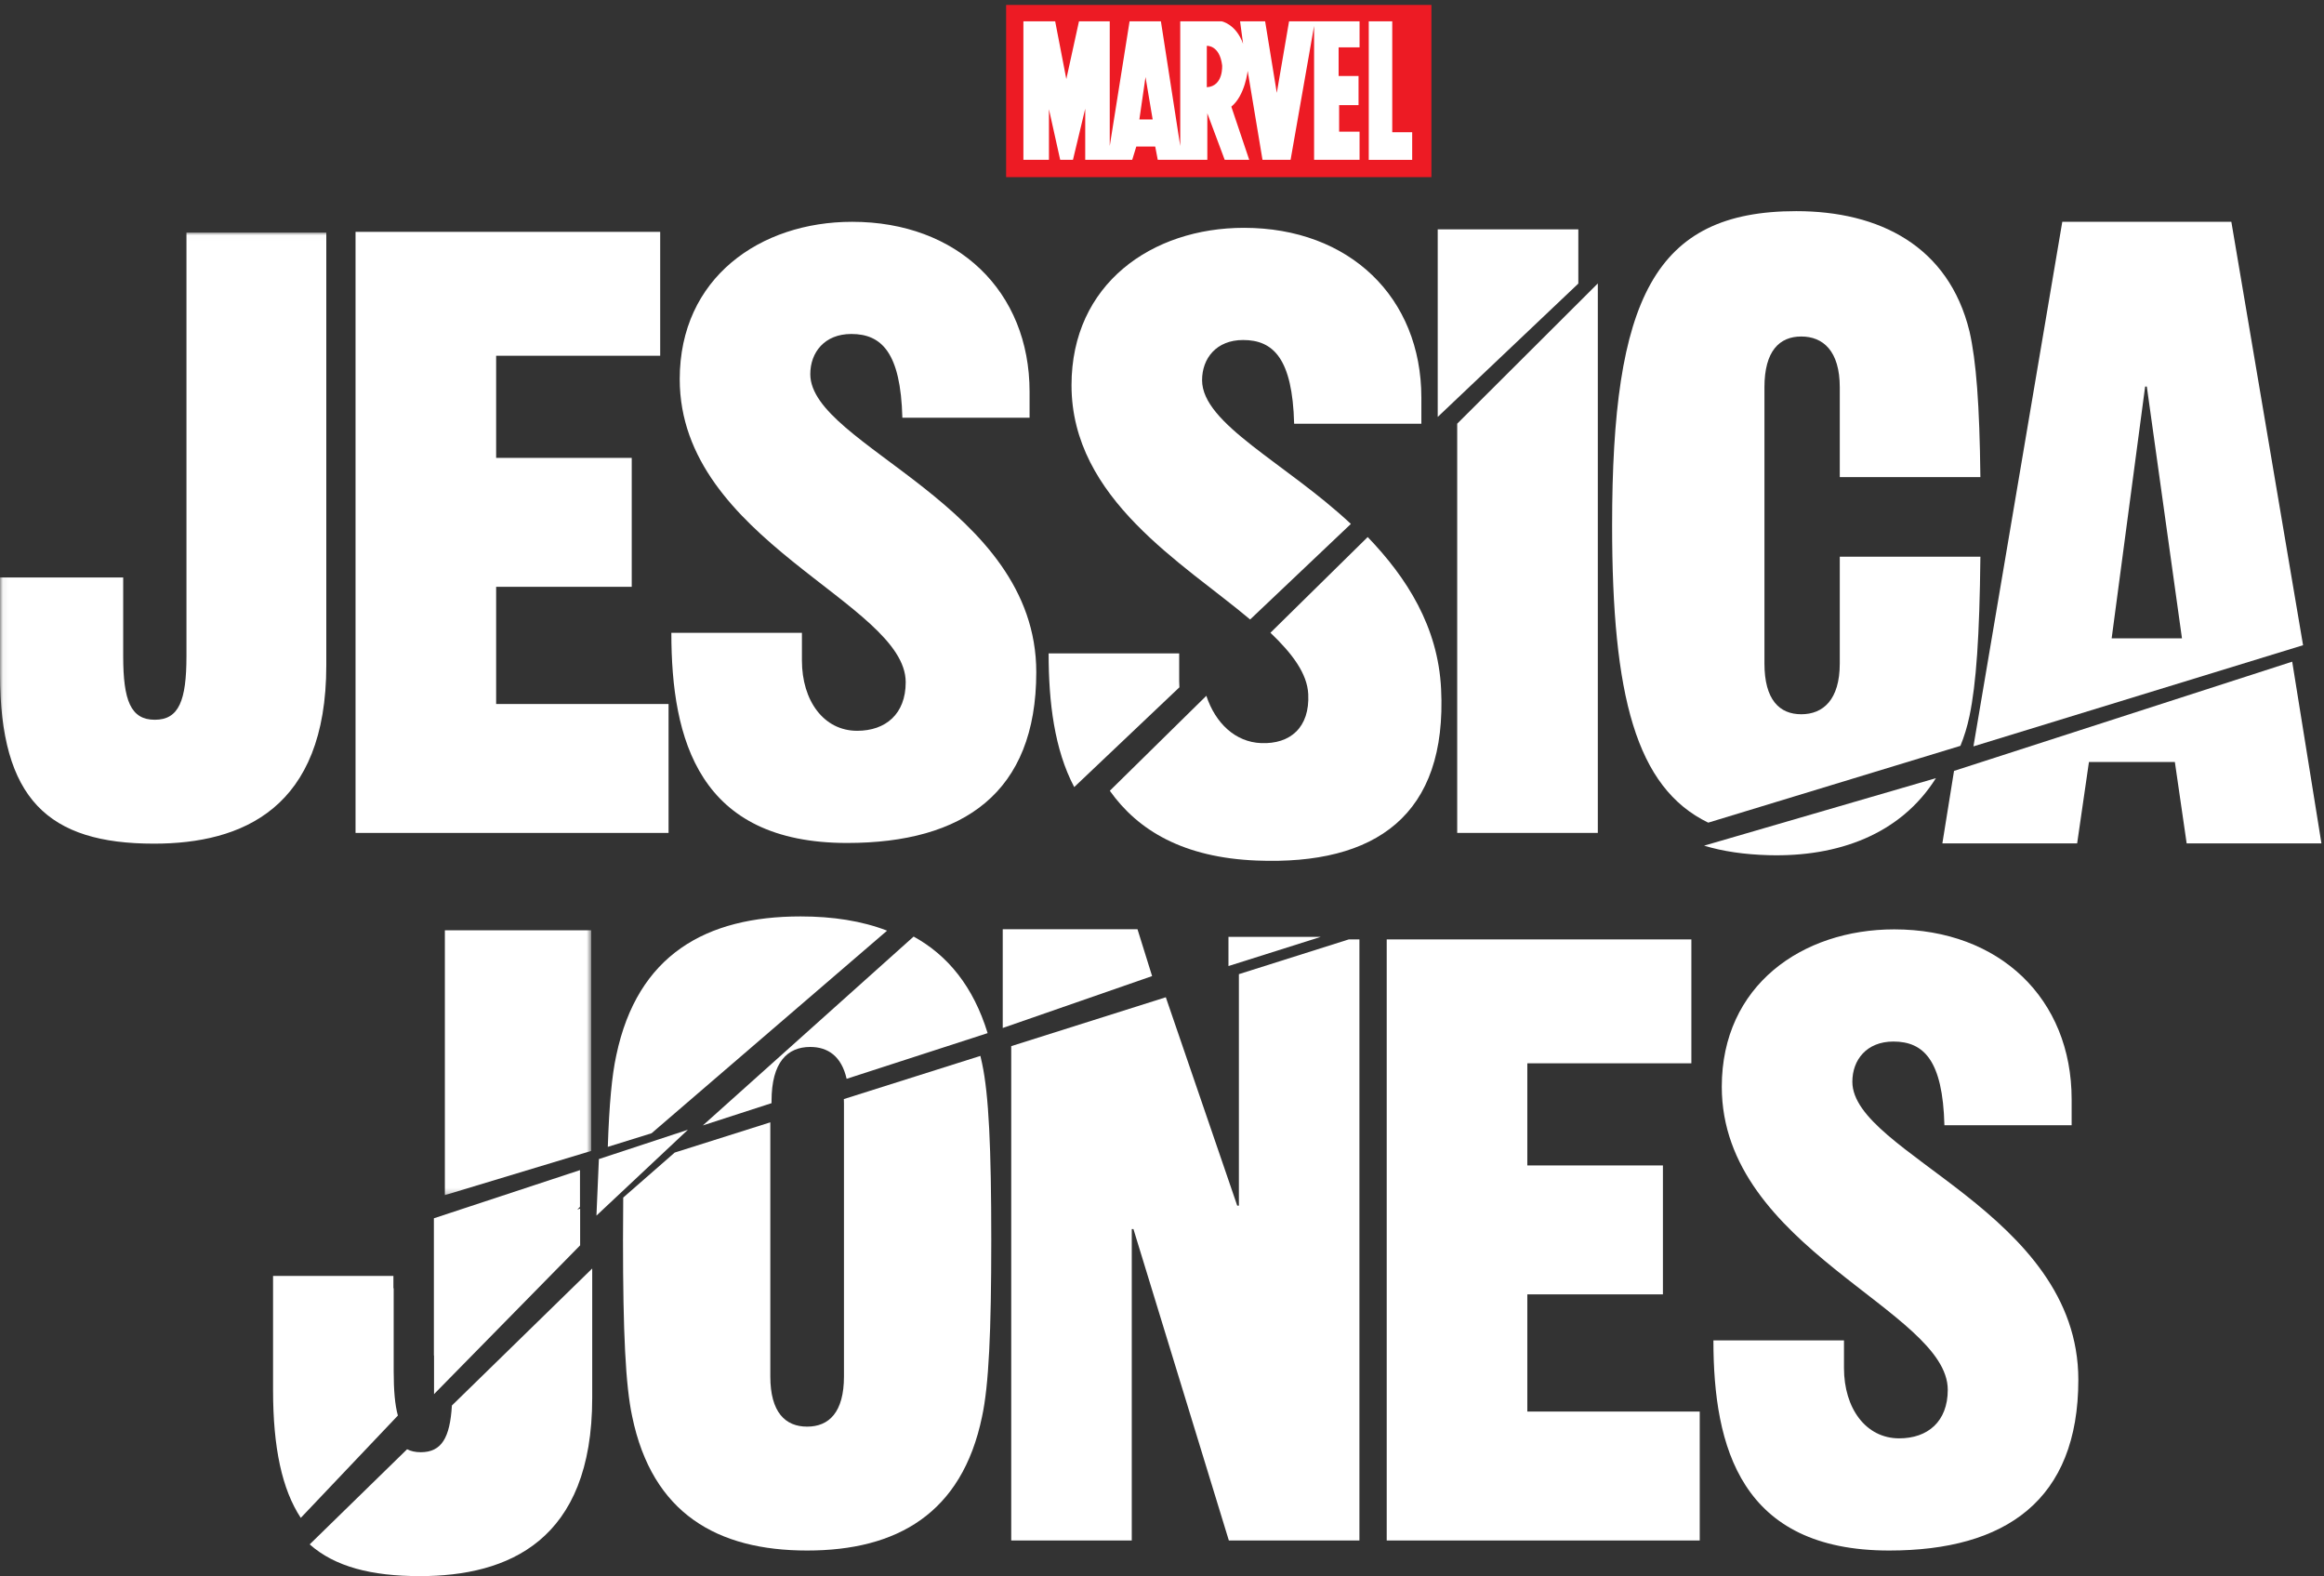
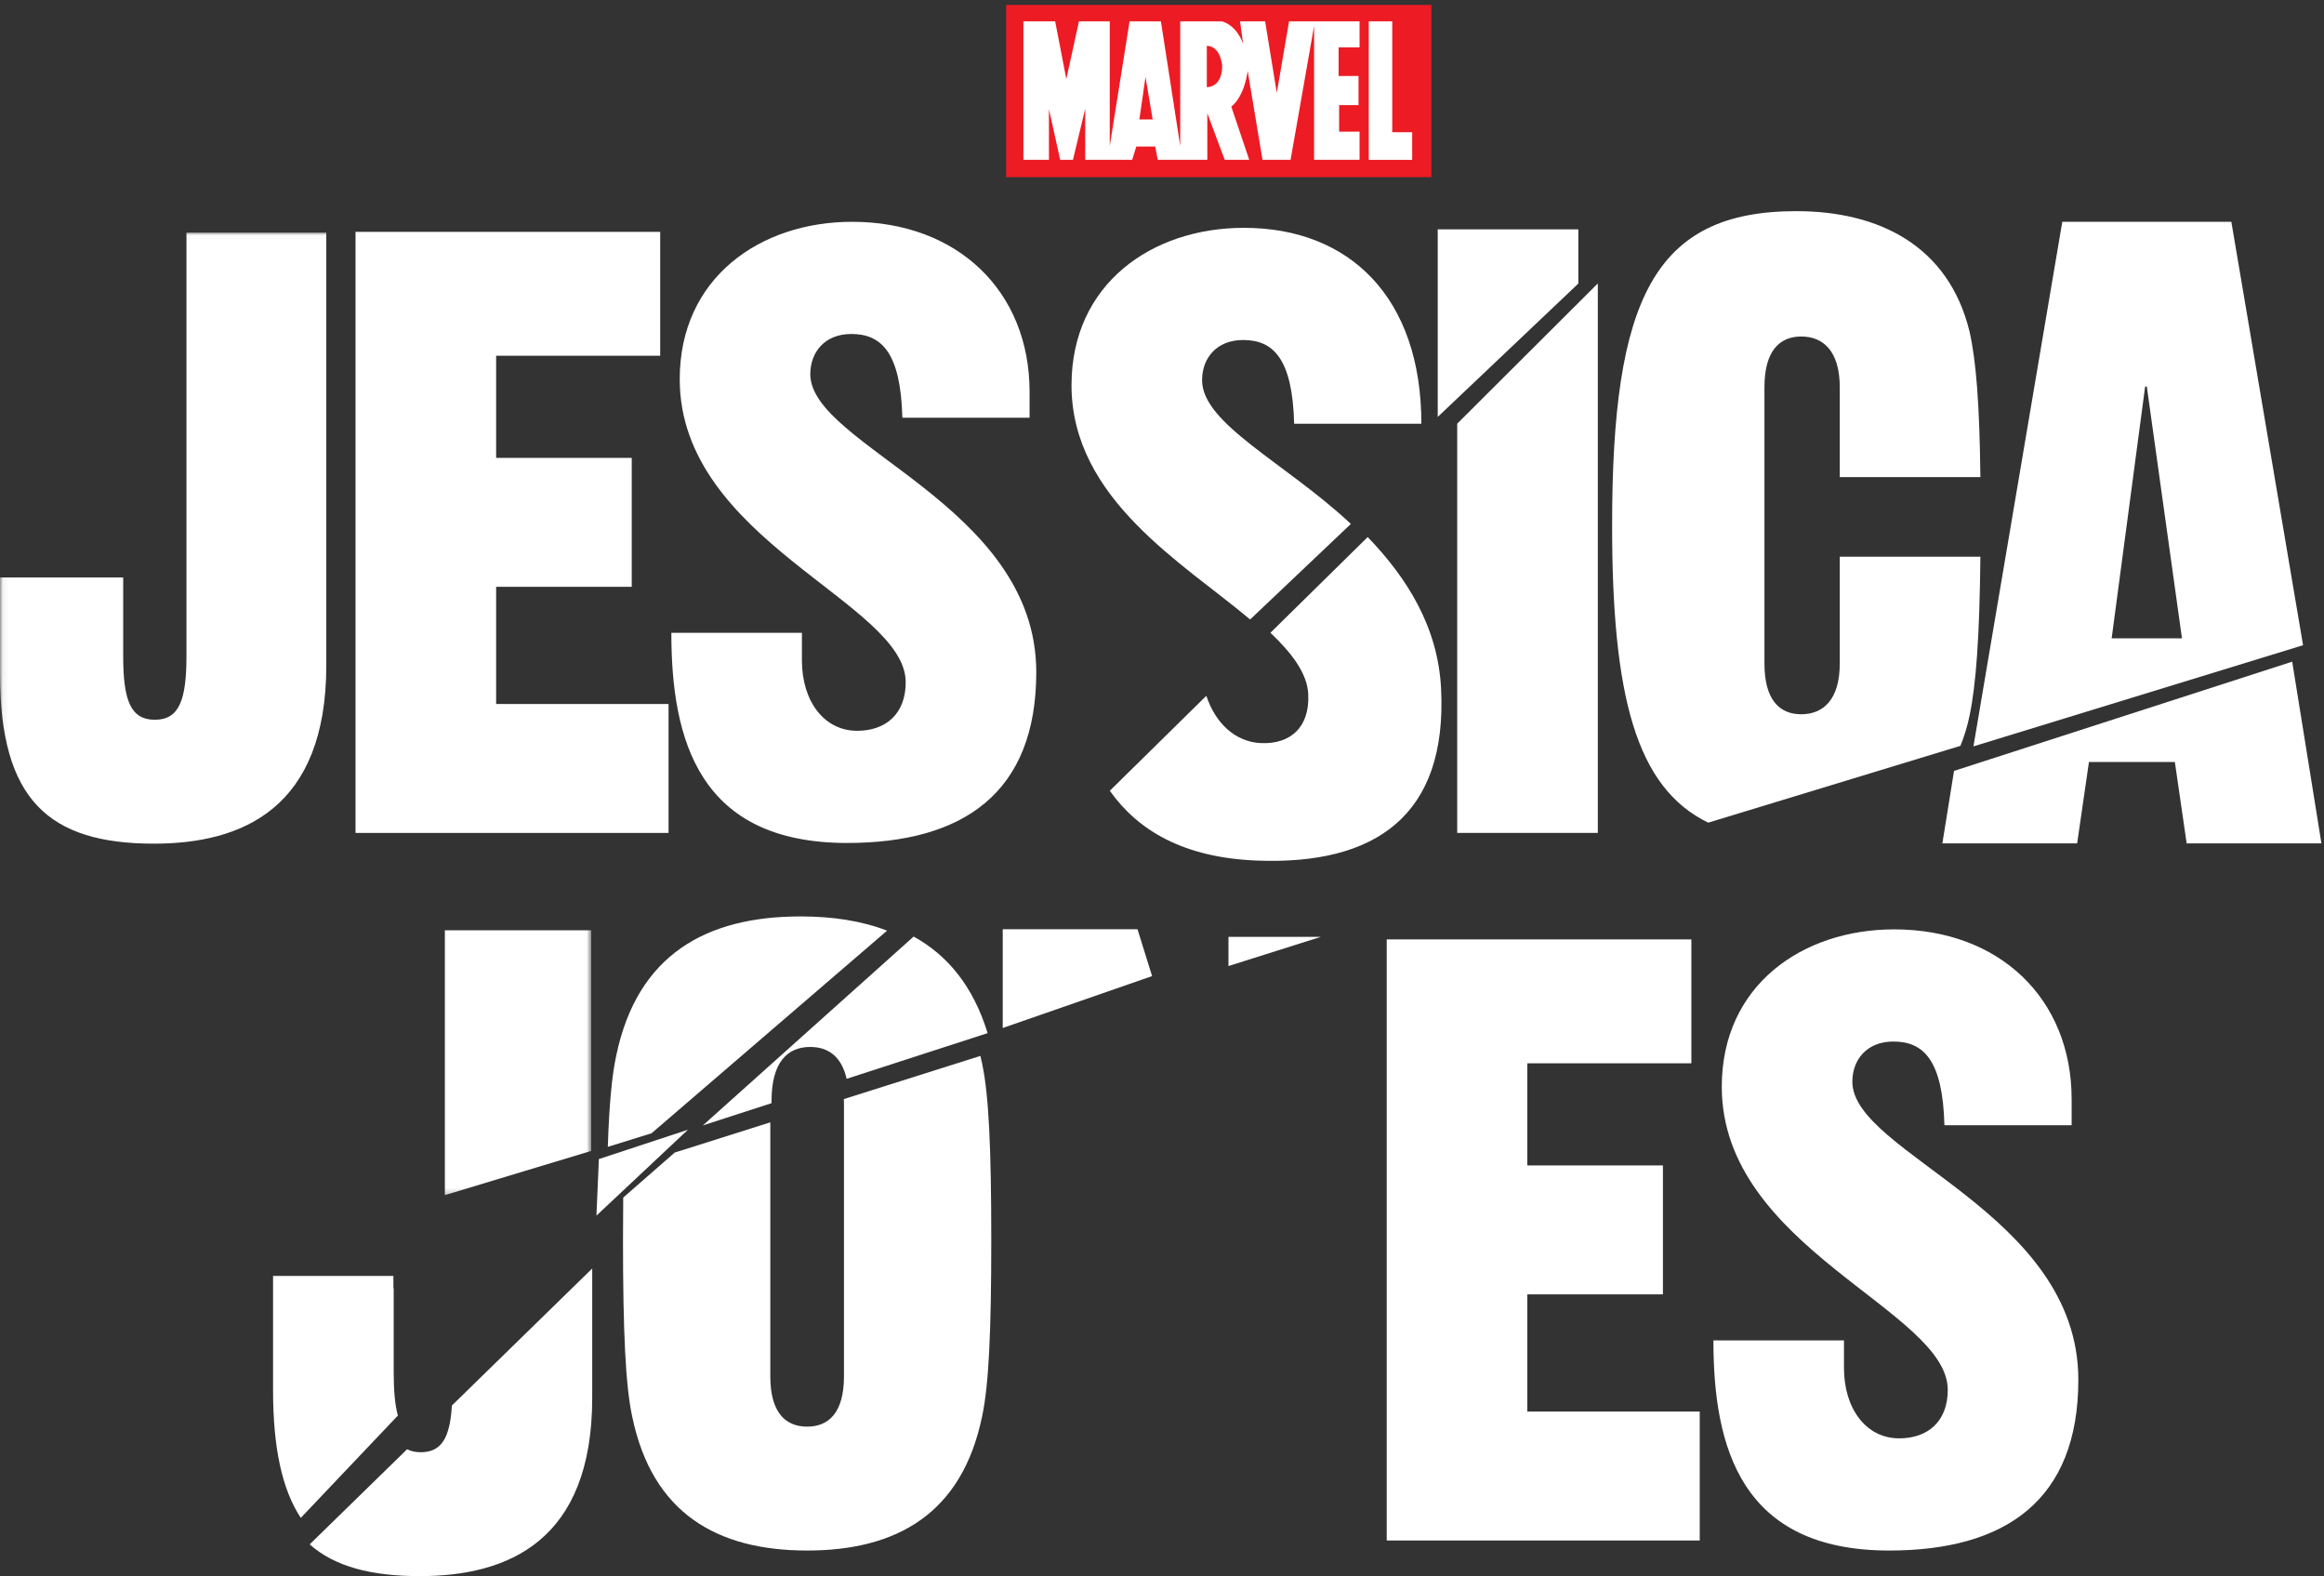
<svg xmlns="http://www.w3.org/2000/svg" xmlns:xlink="http://www.w3.org/1999/xlink" width="410px" height="278px" viewBox="0 0 410 278" version="1.1">
  <rect x="0" y="0" width="410" height="278" fill="#333333" stroke="none" />
  <title>jessica-jones-seeklogo.com</title>
  <desc>Created with Sketch.</desc>
  <defs>
    <polygon id="path-1" points="0.06 0.015 104.31 0.015 104.31 169.8 0.06 169.8" />
  </defs>
  <g id="jessica-jones-seeklogo.com" stroke="none" stroke-width="1" fill="none" fill-rule="evenodd">
    <polygon id="Fill-1" fill="#ED1B24" points="177.502 31.245 252.531 31.245 252.531 0.869 177.502 0.869" />
    <path d="M212.906,15.387 L212.906,8.087 C212.906,8.087 215.158,7.907 215.609,11.512 C215.609,11.512 215.879,15.207 212.906,15.387 Z M201.008,21.065 L202.09,13.584 L203.352,21.065 L201.008,21.065 Z M225.252,16.379 L223.195,3.761 L218.775,3.761 L219.305,7.726 C218.043,4.211 215.52,3.761 215.52,3.761 L208.219,3.761 L208.219,25.752 L204.807,3.761 L199.281,3.761 L195.78,25.752 L195.78,3.761 L190.353,3.761 L188.12,13.945 L186.154,3.761 L180.548,3.761 L180.548,28.186 L180.663,28.183 L185.052,28.183 L185.052,28.096 L185.055,28.096 L185.055,19.263 L187.038,28.186 L189.292,28.186 L191.455,19.172 L191.455,28.186 L199.746,28.186 L200.467,25.843 L203.802,25.843 L204.252,28.186 L212.996,28.186 L212.996,19.984 L216.061,28.186 L220.387,28.186 L217.23,18.812 C219.664,16.83 220.115,12.503 220.115,12.503 L222.729,28.186 L227.686,28.186 L231.832,4.572 L231.832,28.186 L239.854,28.186 L239.854,23.228 L236.25,23.228 L236.25,18.542 L239.674,18.542 L239.674,13.404 L236.16,13.404 L236.16,8.357 L239.854,8.357 L239.854,3.761 L227.416,3.761 L225.252,16.379 Z M245.621,23.319 L245.621,3.761 L241.477,3.761 L241.477,28.2 L249.137,28.2 L249.137,23.319 L245.621,23.319 L245.621,23.319 Z" id="Fill-2" fill="#FFFFFF" />
-     <path d="M220.547,109.267 L238.323,92.411 C226.774,81.613 212.071,74.771 212.071,67.059 C212.071,63.221 214.581,59.972 219.307,59.972 C224.622,59.972 228.019,63.221 228.313,74.738 L250.758,74.738 L250.758,70.16 C250.758,52.441 238.06,40.185 219.454,40.185 C203.211,40.185 189.036,50.079 189.036,67.946 C189.036,88.04 208.856,99.398 220.547,109.267" id="Fill-3" fill="#FFFFFF" />
-     <path d="M208.069,121.231 C208.048,120.866 208.032,120.497 208.032,120.121 L208.032,115.249 L184.997,115.249 C184.997,123.799 186.003,132.191 189.515,138.826 L208.069,121.231" id="Fill-4" fill="#FFFFFF" />
-     <polyline id="Fill-5" fill="#FFFFFF" points="102.347 219.657 102.347 213.182 101.847 213.347 102.321 212.863 102.321 206.388 76.546 214.886 76.546 239.106 76.572 239.08 76.572 245.9 102.347 219.657" />
+     <path d="M220.547,109.267 L238.323,92.411 C226.774,81.613 212.071,74.771 212.071,67.059 C212.071,63.221 214.581,59.972 219.307,59.972 C224.622,59.972 228.019,63.221 228.313,74.738 L250.758,74.738 C250.758,52.441 238.06,40.185 219.454,40.185 C203.211,40.185 189.036,50.079 189.036,67.946 C189.036,88.04 208.856,99.398 220.547,109.267" id="Fill-3" fill="#FFFFFF" />
    <polyline id="Fill-6" fill="#FFFFFF" points="216.725 170.396 233.01 165.247 216.725 165.247 216.725 170.396" />
    <path d="M136.116,194.197 C136.116,187.365 138.906,184.665 142.937,184.665 C146.081,184.665 148.463,186.32 149.362,190.286 L174.236,182.225 C171.712,174.001 167.204,168.504 161.184,165.194 L123.995,198.506 L136.116,194.578 L136.116,194.197" id="Fill-7" fill="#FFFFFF" />
    <path d="M108.729,186.127 C107.951,189.664 107.477,194.814 107.23,202.287 L114.948,199.887 L156.498,164.154 C152.033,162.425 146.895,161.642 141.231,161.642 C124.59,161.642 112.46,168.376 108.729,186.127" id="Fill-8" fill="#FFFFFF" />
    <polyline id="Fill-9" fill="#FFFFFF" points="117.947 124.175 87.529 124.175 87.529 103.503 111.45 103.503 111.45 80.763 87.529 80.763 87.529 62.748 116.471 62.748 116.471 40.895 62.723 40.895 62.723 146.914 117.947 146.914 117.947 124.175" />
    <path d="M378.446,68.178 L378.741,68.178 L384.943,112.588 L372.54,112.588 L378.446,68.178 Z M406.306,113.804 L393.655,39.123 L363.828,39.123 L348.154,131.648 L406.306,113.804 L406.306,113.804 Z" id="Fill-10" fill="#FFFFFF" />
    <path d="M301.365,145.103 L345.858,131.554 C346.522,129.929 347.063,128.177 347.46,126.282 C348.642,120.605 349.232,112.239 349.38,98.196 L324.573,98.196 L324.573,117.019 C324.573,123.443 321.62,125.983 317.78,125.983 C313.941,125.983 311.283,123.443 311.283,117.019 L311.283,68.317 C311.283,61.893 313.941,59.354 317.78,59.354 C321.62,59.354 324.573,61.893 324.573,68.317 L324.573,84.153 L349.38,84.153 C349.232,71.305 348.642,63.686 347.46,58.457 C343.769,43.368 331.513,37.243 316.895,37.243 C291.793,37.243 284.409,52.78 284.409,92.668 C284.409,122.688 288.595,138.912 301.365,145.103" id="Fill-11" fill="#FFFFFF" />
    <path d="M254.237,121.488 C253.693,110.539 248.199,101.905 241.288,94.726 L224.13,111.608 C228,115.294 230.62,118.808 230.799,122.421 C231.092,128.316 227.628,131.275 222.497,131.073 C217.933,130.893 214.424,127.561 212.822,122.728 L195.792,139.477 C200.778,146.508 208.821,151.28 221.723,151.788 C242.689,152.616 255.35,143.825 254.237,121.488" id="Fill-12" fill="#FFFFFF" />
    <polyline id="Fill-13" fill="#FFFFFF" points="257.08 146.914 281.887 146.914 281.887 49.995 257.08 74.73 257.08 146.914" />
    <polyline id="Fill-14" fill="#FFFFFF" points="278.449 40.457 253.643 40.457 253.643 73.54 278.449 50.017 278.449 40.457" />
-     <path d="M341.534,137.254 L300.638,149.161 C303.981,150.175 307.77,150.723 312.048,150.84 C324.24,151.173 335.289,147.184 341.534,137.254" id="Fill-15" fill="#FFFFFF" />
-     <polyline id="Fill-16" fill="#FFFFFF" points="218.565 171.825 218.565 212.652 218.271 212.652 205.673 175.9 178.402 184.522 178.402 271.716 199.666 271.716 199.666 216.786 199.96 216.786 216.794 271.716 239.829 271.716 239.829 165.696 237.949 165.696 218.565 171.825" />
    <polyline id="Fill-17" fill="#FFFFFF" points="269.45 228.304 293.371 228.304 293.371 205.564 269.45 205.564 269.45 187.55 298.391 187.55 298.391 165.696 244.644 165.696 244.644 271.716 299.867 271.716 299.867 248.976 269.45 248.976 269.45 228.304" />
    <path d="M142.952,65.997 C142.952,62.158 145.462,58.909 150.187,58.909 C155.503,58.909 158.899,62.158 159.194,73.675 L181.638,73.675 L181.638,69.098 C181.638,51.379 168.939,39.123 150.334,39.123 C134.092,39.123 119.917,49.016 119.917,66.883 C119.917,95.381 159.785,106.308 159.785,120.336 C159.785,125.947 156.241,128.9 151.221,128.9 C145.314,128.9 141.475,123.584 141.475,116.496 L141.475,111.624 L118.44,111.624 C118.44,130.524 123.313,148.686 149.449,148.686 C169.973,148.686 182.82,139.827 182.82,118.564 C182.82,89.032 142.952,78.696 142.952,65.997" id="Fill-18" fill="#FFFFFF" />
    <polyline id="Fill-19" fill="#FFFFFF" points="200.675 163.897 176.902 163.897 176.902 181.32 203.254 172.165 200.675 163.897" />
    <path d="M326.792,190.799 C326.792,186.959 329.302,183.711 334.027,183.711 C339.343,183.711 342.739,186.959 343.034,198.476 L365.479,198.476 L365.479,193.899 C365.479,176.181 352.78,163.925 334.175,163.925 C317.933,163.925 303.757,173.817 303.757,191.684 C303.757,220.182 343.625,231.109 343.625,245.137 C343.625,250.748 340.081,253.701 335.061,253.701 C329.154,253.701 325.315,248.386 325.315,241.298 L325.315,236.425 L302.28,236.425 C302.28,255.325 307.153,273.487 333.289,273.487 C353.813,273.487 366.66,264.628 366.66,243.365 C366.66,213.833 326.792,203.497 326.792,190.799" id="Fill-20" fill="#FFFFFF" />
    <polyline id="Fill-21" fill="#FFFFFF" points="404.39 116.707 344.73 135.974 342.673 148.757 366.451 148.757 368.532 134.405 383.689 134.405 385.77 148.757 409.548 148.757 404.39 116.707" />
    <path d="M69.454,241.899 L69.454,227.231 L69.405,227.231 L69.405,225.057 L48.173,225.057 L48.173,245.176 C48.173,255.383 49.76,262.71 53.063,267.729 L70.195,249.678 C69.671,247.794 69.454,245.233 69.454,241.899" id="Fill-22" fill="#FFFFFF" />
    <path d="M172.961,186.243 L148.872,193.859 C148.881,194.115 148.893,194.368 148.893,194.638 L148.893,242.774 C148.893,249.124 146.235,251.634 142.396,251.634 C138.557,251.634 135.899,249.124 135.899,242.774 L135.899,197.961 L119.031,203.294 L109.949,211.231 C109.924,213.553 109.911,216.028 109.911,218.706 C109.911,234.948 110.354,244.398 111.535,249.862 C115.079,266.99 126.596,273.487 142.396,273.487 C158.195,273.487 169.713,266.99 173.256,249.862 C174.438,244.398 174.881,234.948 174.881,218.706 C174.881,202.464 174.438,193.014 173.256,187.55 C173.165,187.105 173.064,186.673 172.961,186.243" id="Fill-23" fill="#FFFFFF" />
    <g id="Group-27" transform="translate(0, 41)">
      <mask id="mask-2" fill="white">
        <use xlink:href="#path-1" />
      </mask>
      <g id="Clip-25" />
      <polyline id="Fill-24" fill="#FFFFFF" mask="url(#mask-2)" points="104.31 123.082 78.484 123.082 78.484 169.8 104.31 161.999 104.31 123.082" />
      <path d="M57.565,0.015 L32.895,0.015 L32.895,74.731 C32.895,82.557 31.573,85.953 27.314,85.953 C23.056,85.953 21.734,82.557 21.734,74.731 L21.734,60.851 L0,60.851 L0,77.832 C0,99.981 8.518,107.807 27.167,107.807 C42.734,107.807 57.565,101.605 57.565,76.355 L57.565,0.015" id="Fill-26" fill="#FFFFFF" mask="url(#mask-2)" />
    </g>
    <path d="M74.226,256.146 C73.283,256.146 72.492,255.97 71.819,255.625 L54.634,272.403 C59.081,276.341 65.507,278 74.079,278 C89.645,278 104.478,271.799 104.478,246.549 L104.478,223.74 L79.724,247.908 C79.383,253.616 77.896,256.146 74.226,256.146" id="Fill-28" fill="#FFFFFF" />
    <path d="M105.655,204.44 C105.509,207.729 105.363,211.025 105.224,214.413 L121.363,199.268 L105.655,204.44" id="Fill-29" fill="#FFFFFF" />
  </g>
</svg>